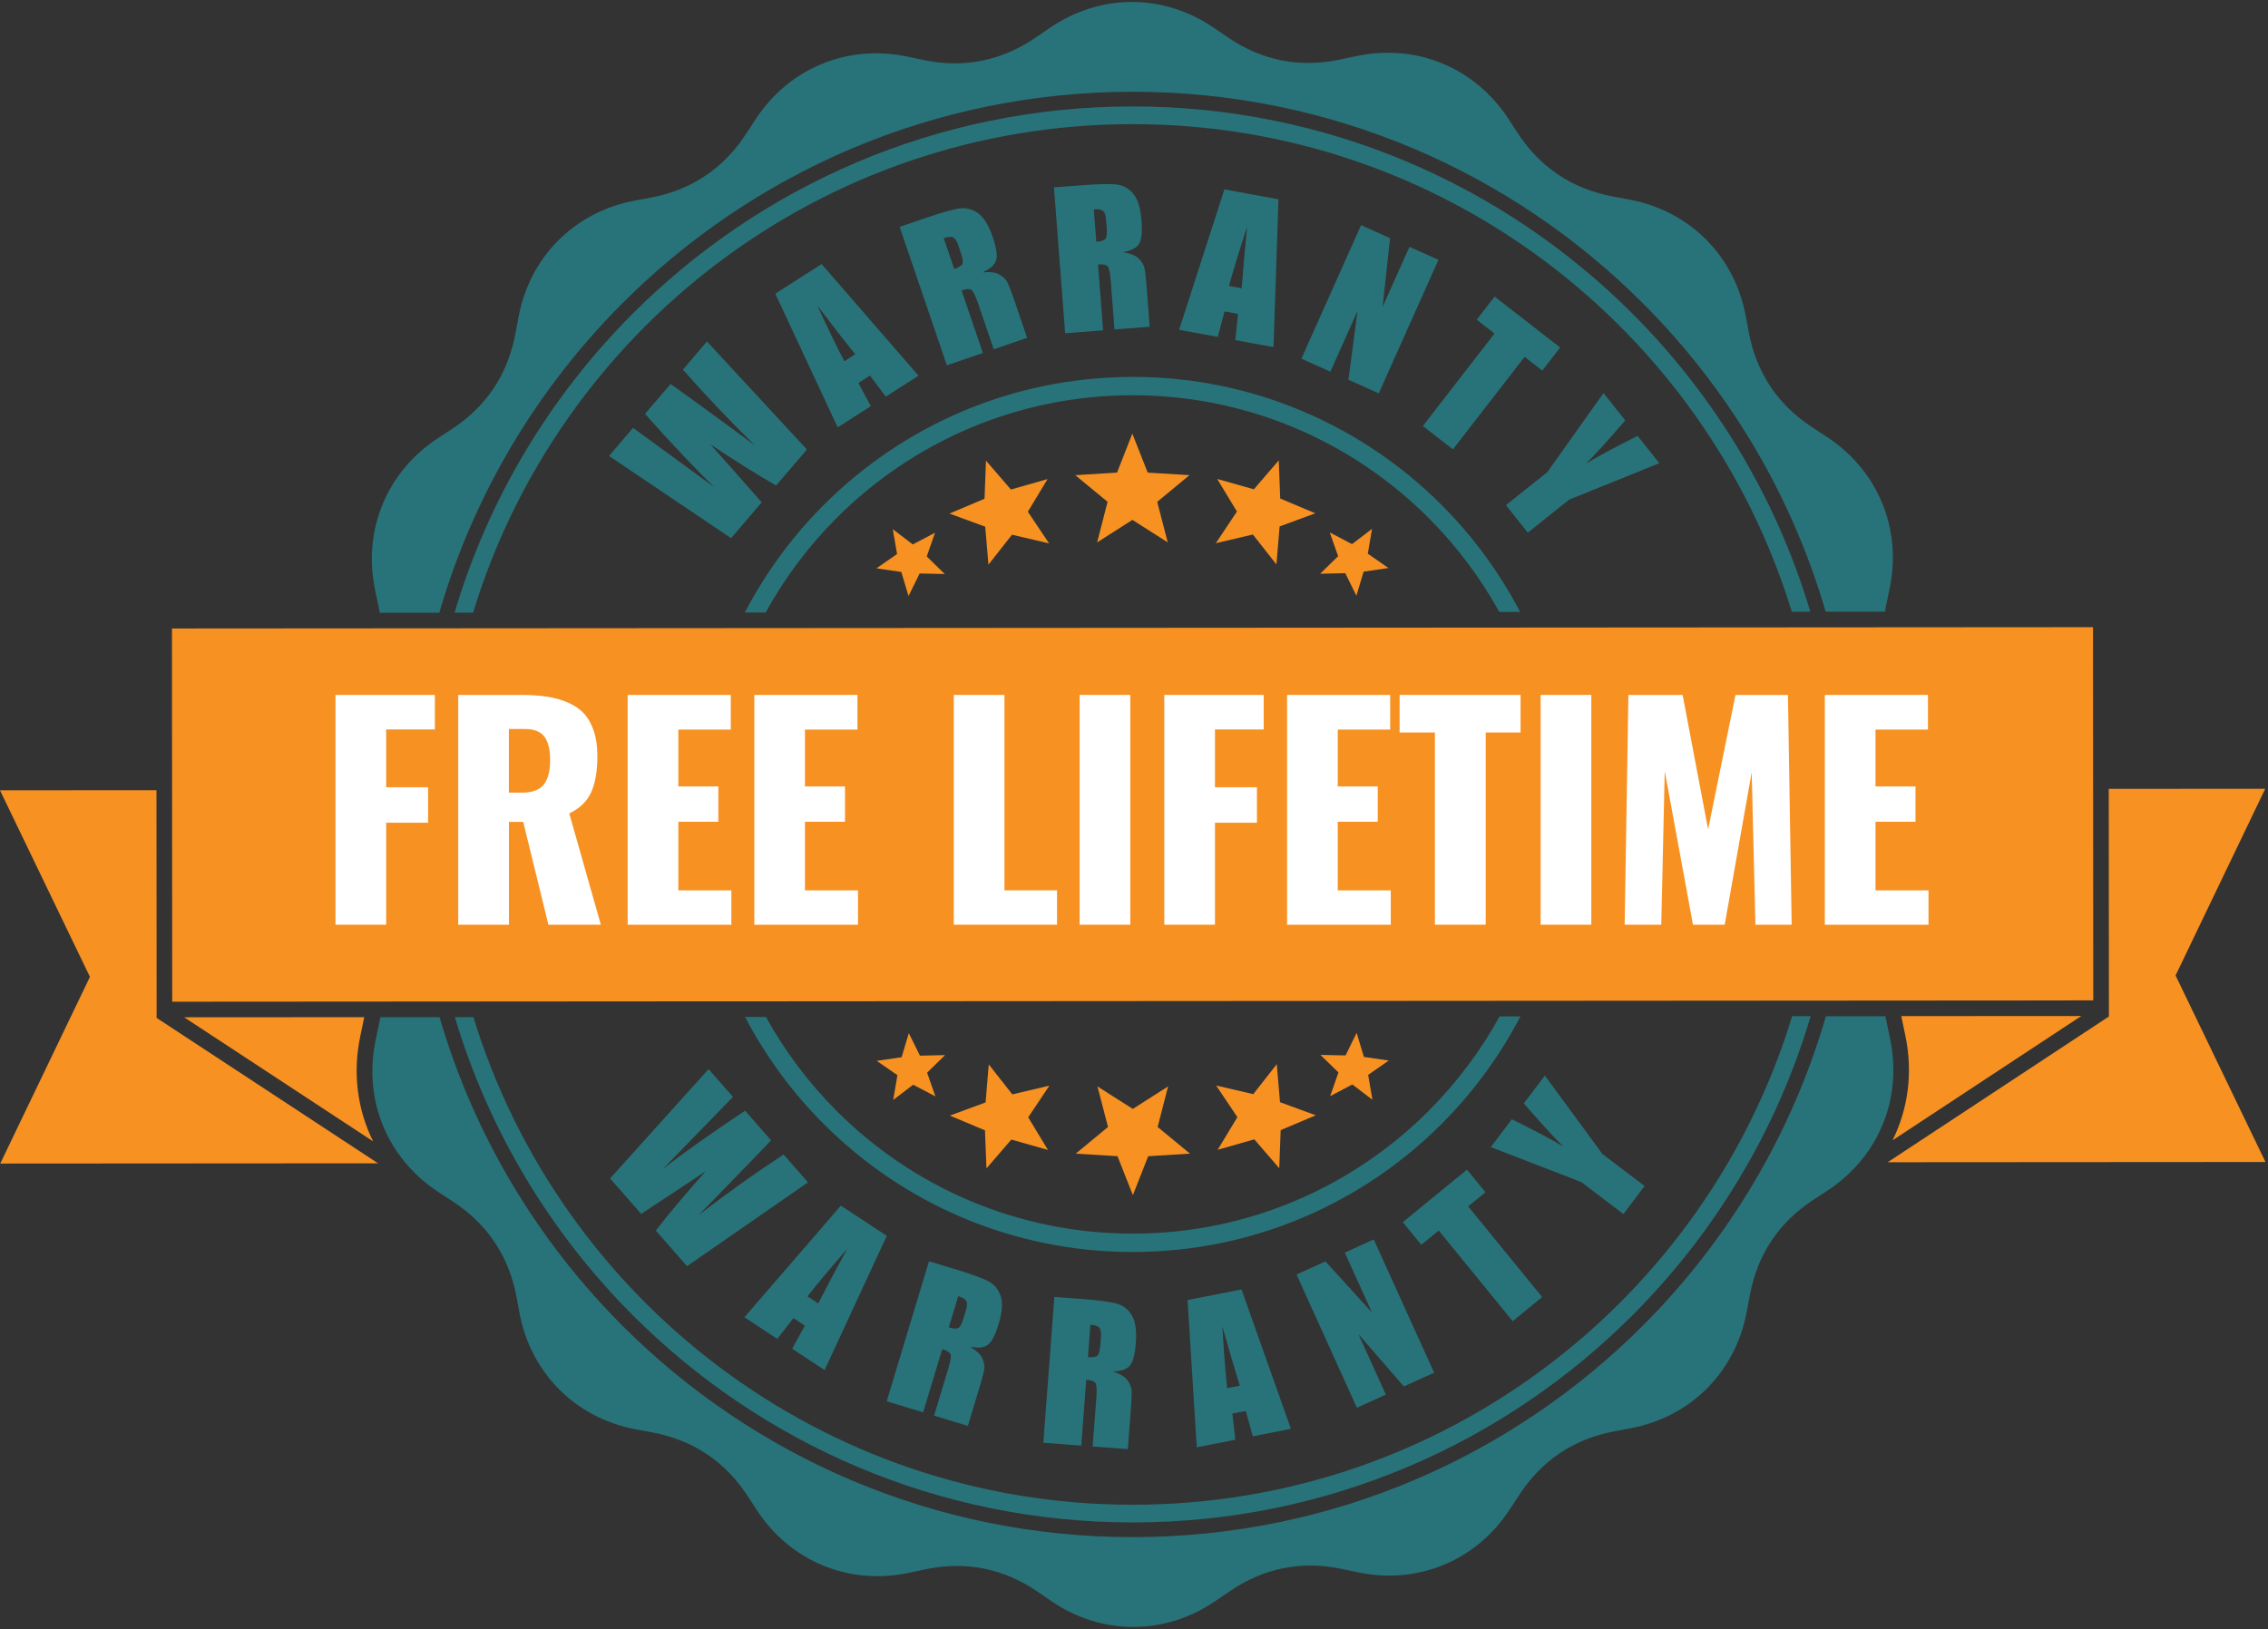
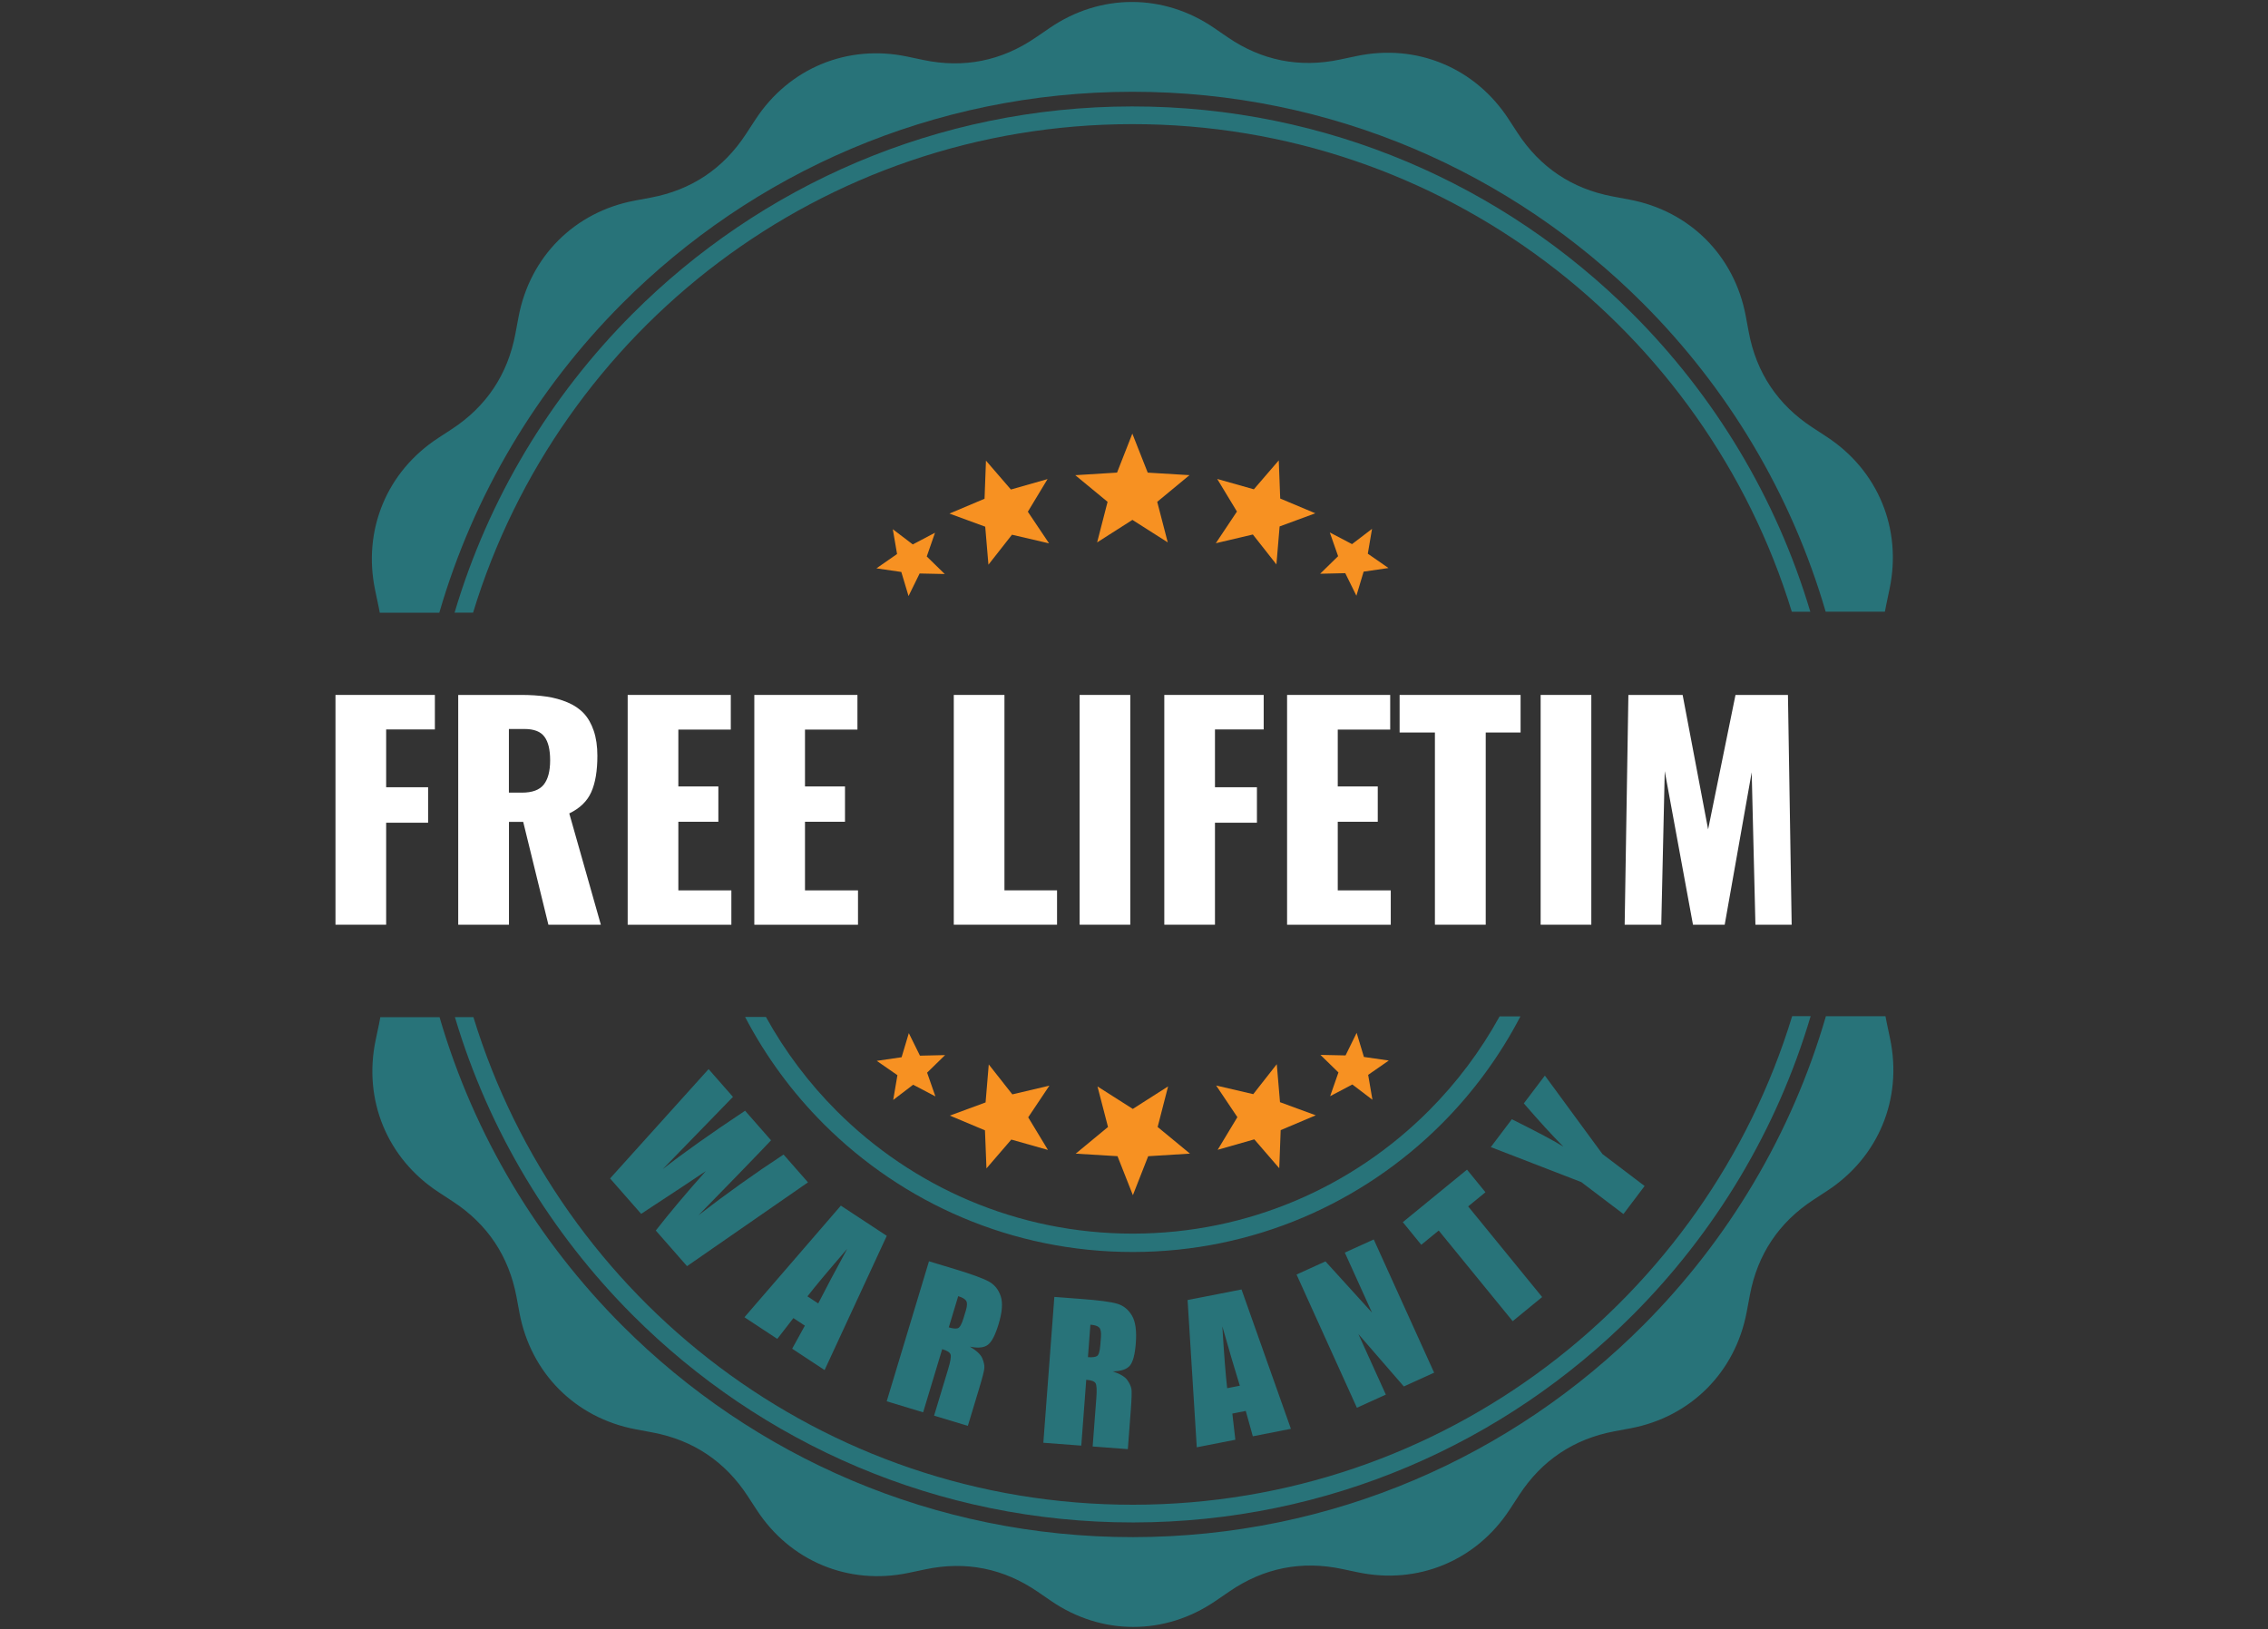
<svg xmlns="http://www.w3.org/2000/svg" width="366" height="263" viewBox="0 0 366 263" fill="none">
  <rect x="0" y="0" width="366" height="263" fill="#333333" stroke="none" />
-   <path fill-rule="evenodd" clip-rule="evenodd" d="M182.727 60.831C202.203 60.82 219.838 68.71 232.613 81.48C237.674 86.542 241.968 92.366 245.313 98.774H241.951C238.863 93.179 235.003 88.066 230.52 83.582C218.283 71.345 201.385 63.786 182.727 63.797C164.068 63.809 147.182 71.396 134.962 83.651C130.484 88.14 126.636 93.26 123.554 98.866H120.197C123.531 92.458 127.82 86.628 132.875 81.561C145.626 68.773 163.256 60.854 182.732 60.843L182.727 60.831Z" fill="#287379" />
  <path fill-rule="evenodd" clip-rule="evenodd" d="M245.36 164.055C242.026 170.462 237.738 176.298 232.683 181.365C219.931 194.152 202.301 202.072 182.825 202.083C163.348 202.095 145.713 194.204 132.939 181.434C127.878 176.372 123.583 170.548 120.238 164.141H123.601C126.688 169.735 130.548 174.849 135.031 179.333C147.269 191.57 164.166 199.129 182.825 199.117C201.484 199.106 218.37 191.518 230.59 179.264C235.067 174.774 238.921 169.655 241.998 164.055H245.36Z" fill="#287379" />
  <path fill-rule="evenodd" clip-rule="evenodd" d="M195.944 4.523L198.099 6.001C203.583 9.763 209.69 10.988 216.198 9.62L218.948 9.041C228.624 7.014 238.053 10.931 243.451 19.229L244.881 21.422C248.512 26.999 253.681 30.469 260.217 31.701L262.979 32.222C272.694 34.054 279.911 41.292 281.724 51.021L282.204 53.592C283.422 60.138 286.876 65.32 292.445 68.968L294.796 70.508C303.07 75.925 306.97 85.374 304.928 95.063L304.391 97.622C304.311 97.995 304.242 98.367 304.179 98.733H294.618C289.06 79.653 278.767 62.594 265.089 48.92C243.994 27.824 214.865 14.79 182.7 14.813C150.535 14.836 121.423 27.91 100.357 49.034C86.701 62.726 76.431 79.802 70.896 98.894H61.284C61.232 98.596 61.175 98.298 61.112 97.995L60.535 95.24C58.51 85.551 62.422 76.108 70.707 70.703L72.897 69.271C78.467 65.635 81.932 60.458 83.162 53.913L83.682 51.147C85.512 41.418 92.74 34.191 102.455 32.376L105.023 31.895C111.559 30.675 116.734 27.217 120.376 21.639L121.915 19.286C127.324 11 136.759 7.094 146.435 9.139L148.991 9.677C155.498 11.051 161.6 9.843 167.095 6.086L169.416 4.5C177.576 -1.083 187.789 -1.077 195.944 4.523Z" fill="#287379" />
  <path fill-rule="evenodd" clip-rule="evenodd" d="M304.27 164.015C304.321 164.318 304.378 164.622 304.441 164.925L305.019 167.68C307.043 177.369 303.132 186.811 294.846 192.217L292.656 193.649C287.086 197.285 283.621 202.461 282.392 209.007L281.871 211.773C280.041 221.502 272.813 228.728 263.098 230.544L260.531 231.025C253.995 232.25 248.82 235.703 245.177 241.28L243.639 243.634C238.229 251.92 228.794 255.825 219.119 253.781L216.563 253.243C210.055 251.868 203.954 253.077 198.459 256.833L196.137 258.419C187.977 264.003 177.758 263.997 169.61 258.397L167.454 256.919C161.97 253.157 155.863 251.931 149.356 253.3L146.605 253.878C136.93 255.906 127.5 251.989 122.102 243.691L120.673 241.498C117.042 235.921 111.872 232.45 105.336 231.219L102.574 230.698C92.859 228.866 85.643 221.628 83.83 211.898L83.35 209.327C82.126 202.782 78.678 197.6 73.108 193.952L70.758 192.412C62.484 186.995 58.584 177.546 60.625 167.857L61.163 165.297C61.243 164.925 61.311 164.553 61.374 164.186H70.935C76.493 183.267 86.786 200.326 100.464 214C121.559 235.096 150.688 248.129 182.853 248.106C215.019 248.083 244.131 235.01 265.197 213.886C278.852 200.194 289.122 183.118 294.657 164.026H304.27V164.015Z" fill="#287379" />
  <path fill-rule="evenodd" clip-rule="evenodd" d="M182.698 20.036C232.801 20.002 275.191 53.146 289.155 98.739H292.14C286.65 80.306 276.643 63.831 263.406 50.592C242.74 29.926 214.205 17.156 182.692 17.179C151.179 17.202 122.661 30.012 102.024 50.707C88.803 63.963 78.819 80.455 73.358 98.888H76.343C90.245 53.272 132.588 20.071 182.698 20.036Z" fill="#287379" />
  <path fill-rule="evenodd" clip-rule="evenodd" d="M289.209 164.026C275.308 209.642 232.964 242.844 182.854 242.878C132.751 242.913 90.361 209.774 76.397 164.175H73.412C78.902 182.608 88.909 199.083 102.146 212.322C122.812 232.989 151.347 245.759 182.86 245.736C214.374 245.713 242.891 232.903 263.528 212.208C276.749 198.951 286.733 182.459 292.194 164.021H289.209V164.026Z" fill="#287379" />
-   <path fill-rule="evenodd" clip-rule="evenodd" d="M340.301 127.332L365.553 127.315L351.085 157.447L365.593 187.556L304.624 187.596L340.324 164.072V163.986V160.23L340.301 127.326V127.332ZM29.729 164.204L60.214 184.229C57.692 179.155 56.891 173.274 58.126 167.33L58.698 164.576C58.727 164.444 58.75 164.313 58.778 164.181L29.735 164.198L29.729 164.204ZM27.751 101.443L337.762 101.231L337.802 161.472L27.791 161.684L27.751 101.443ZM335.869 163.992L305.414 184.057C307.93 178.978 308.724 173.097 307.478 167.159L306.9 164.404C306.872 164.272 306.849 164.141 306.82 164.009L335.863 163.992H335.869ZM25.252 127.549L0 127.566L14.513 157.676L0.04 187.808L61.008 187.768L25.275 164.295V164.209V160.453L25.252 127.549Z" fill="#F79122" />
  <path fill-rule="evenodd" clip-rule="evenodd" d="M206.441 188.564L206.67 182.414L212.331 180.02L206.561 177.901L206.041 171.768L202.244 176.607L196.257 175.21L199.682 180.318L196.503 185.586L202.416 183.902L206.436 188.558L206.441 188.564ZM221.475 177.495L220.788 173.492L224.117 171.178L220.102 170.6L218.93 166.712L217.14 170.354L213.086 170.268L215.991 173.103L214.653 176.933L218.238 175.044L221.463 177.5L221.475 177.495ZM159.191 188.598L158.951 182.448L153.284 180.066L159.048 177.941L159.563 171.808L163.365 176.641L169.347 175.233L165.927 180.346L169.112 185.609L163.2 183.937L159.185 188.598H159.191ZM144.141 177.546L144.821 173.543L141.487 171.23L145.496 170.646L146.662 166.758L148.458 170.394L152.512 170.302L149.613 173.137L150.951 176.968L147.36 175.084L144.135 177.546H144.141ZM182.819 192.916L185.289 186.622L192.031 186.204L186.816 181.904L188.503 175.353L182.808 178.989L177.106 175.359L178.805 181.904L173.595 186.21L180.337 186.617L182.819 192.91V192.916Z" fill="#F79122" />
  <path fill-rule="evenodd" clip-rule="evenodd" d="M206.361 74.316L206.595 80.466L212.262 82.849L206.498 84.973L205.984 91.106L202.181 86.273L196.2 87.682L199.613 82.568L196.428 77.306L202.341 78.978L206.355 74.316H206.361ZM221.411 85.368L220.731 89.371L224.065 91.684L220.056 92.269L218.89 96.157L217.094 92.515L213.04 92.606L215.939 89.772L214.595 85.941L218.186 87.825L221.411 85.363V85.368ZM159.111 74.351L158.882 80.501L153.221 82.894L158.991 85.013L159.511 91.146L163.308 86.307L169.295 87.705L165.87 82.597L169.049 77.329L163.136 79.012L159.116 74.356L159.111 74.351ZM144.077 85.42L144.764 89.423L141.436 91.736L145.45 92.32L146.616 96.208L148.406 92.566L152.46 92.652L149.556 89.818L150.888 85.987L147.303 87.876L144.077 85.42ZM182.733 69.993L185.215 76.286L191.957 76.693L186.747 80.999L188.446 87.544L182.744 83.914L177.049 87.55L178.736 80.999L173.521 76.699L180.263 76.281L182.733 69.987V69.993Z" fill="#F79122" />
-   <path d="M114.085 55.116L130.216 72.553L125.247 78.365C122.05 76.527 118.511 74.311 114.634 71.717C115.983 73.206 118.745 76.332 122.92 81.085L117.979 86.863L98.285 73.595L102.162 69.06L108.835 73.933L115.286 78.646C112.312 75.783 108.578 71.837 104.089 66.804L108.218 61.977C108.795 62.377 110.911 63.901 114.559 66.558L121.822 71.877C117.722 67.886 113.85 63.809 110.208 59.657L114.085 55.122V55.116ZM132.589 42.627L148.229 60.642L142.951 64.015L140.395 60.619L138.53 61.81L140.526 65.561L135.18 68.98L125.115 47.403L132.589 42.627ZM138.01 57.189C136.323 55.093 134.287 52.465 131.886 49.304C133.813 53.456 135.271 56.456 136.255 58.306L138.01 57.184V57.189ZM145.181 36.62L149.287 35.217C152.02 34.284 153.913 33.751 154.953 33.631C155.994 33.511 156.966 33.786 157.875 34.444C158.785 35.103 159.562 36.385 160.208 38.286C160.803 40.022 160.98 41.264 160.752 42.009C160.529 42.753 159.797 43.4 158.567 43.956C159.814 43.852 160.717 43.967 161.278 44.311C161.832 44.654 162.233 45.009 162.461 45.382C162.696 45.748 163.119 46.836 163.737 48.634L165.749 54.532L160.363 56.376L157.83 48.943C157.424 47.746 157.075 47.042 156.789 46.819C156.509 46.596 155.971 46.618 155.176 46.893L158.613 56.977L152.803 58.964L145.181 36.62ZM152.294 38.447L153.993 43.417C154.639 43.194 155.062 42.953 155.262 42.684C155.462 42.415 155.394 41.785 155.056 40.806L154.639 39.575C154.399 38.865 154.113 38.441 153.787 38.304C153.461 38.166 152.963 38.218 152.3 38.441L152.294 38.447ZM170.078 30.247L174.401 29.915C177.283 29.691 179.245 29.651 180.28 29.794C181.32 29.938 182.195 30.447 182.91 31.312C183.625 32.176 184.059 33.614 184.214 35.618C184.357 37.45 184.22 38.693 183.814 39.363C183.413 40.027 182.544 40.474 181.217 40.703C182.447 40.915 183.299 41.253 183.751 41.728C184.208 42.198 184.5 42.644 184.631 43.057C184.768 43.469 184.906 44.626 185.054 46.527L185.529 52.74L179.851 53.175L179.25 45.341C179.153 44.082 178.993 43.309 178.776 43.022C178.558 42.736 178.032 42.627 177.197 42.69L178.015 53.318L171.891 53.788L170.084 30.247H170.078ZM176.511 33.791L176.912 39.031C177.598 38.979 178.061 38.848 178.324 38.636C178.581 38.424 178.673 37.8 178.593 36.763L178.496 35.469C178.438 34.719 178.267 34.238 177.987 34.026C177.706 33.814 177.215 33.734 176.511 33.791ZM206.315 32.176L205.514 56.032L199.35 54.899L199.785 50.667L197.612 50.266L196.52 54.378L190.281 53.232L197.589 30.567L206.309 32.171L206.315 32.176ZM200.379 46.532C200.574 43.847 200.865 40.531 201.254 36.58C199.842 40.932 198.87 44.122 198.332 46.154L200.379 46.532ZM232.133 41.934L222.498 63.488L217.603 61.295L219.072 50.192L214.692 59.989L210.015 57.894L219.644 36.34L224.322 38.435L223.115 49.544L227.45 39.838L232.127 41.934H232.133ZM251.77 56.09L248.882 59.818L246.034 57.602L234.466 72.53L229.617 68.762L241.179 53.834L238.309 51.6L241.196 47.873L251.77 56.09ZM267.775 74.763L253.222 80.65L246.549 85.976L243.021 81.538L249.694 76.212L258.769 63.442L262.274 67.852C259.203 71.413 257.093 73.738 255.927 74.826C258.111 73.532 260.89 72.043 264.27 70.36L267.775 74.763Z" fill="#287379" />
  <path d="M130.388 190.842L110.871 204.368L105.828 198.618C108.098 195.709 110.786 192.514 113.896 189.032C112.232 190.161 108.756 192.457 103.466 195.927L98.451 190.212L114.348 172.563L118.282 177.047L112.518 182.98L106.949 188.706C110.197 186.158 114.628 183.014 120.238 179.28L124.429 184.056C123.955 184.577 122.148 186.456 119.008 189.697L112.724 196.145C117.253 192.646 121.828 189.382 126.448 186.353L130.382 190.836L130.388 190.842ZM143.1 199.483L133.07 221.14L127.837 217.693L129.885 213.971L128.038 212.751L125.436 216.107L120.135 212.614L135.694 194.599L143.105 199.477L143.1 199.483ZM132.04 210.386C133.264 207.987 134.825 205.049 136.724 201.567C133.727 205.026 131.589 207.58 130.302 209.241L132.04 210.386ZM149.916 203.583L154.067 204.837C156.835 205.673 158.676 206.349 159.591 206.859C160.506 207.368 161.141 208.159 161.495 209.229C161.85 210.294 161.735 211.789 161.152 213.713C160.62 215.471 160.049 216.588 159.425 217.057C158.808 217.533 157.841 217.636 156.52 217.361C157.595 218.002 158.259 218.626 158.516 219.233C158.768 219.835 158.882 220.356 158.853 220.791C158.831 221.226 158.545 222.354 157.99 224.181L156.189 230.148L150.739 228.499L153.009 220.98C153.375 219.772 153.507 218.993 153.404 218.644C153.307 218.294 152.855 218.002 152.049 217.762L148.972 227.96L143.094 226.179L149.916 203.577V203.583ZM154.628 209.218L153.112 214.246C153.77 214.446 154.25 214.492 154.57 214.389C154.885 214.286 155.199 213.736 155.497 212.74L155.874 211.497C156.091 210.775 156.103 210.266 155.92 209.968C155.737 209.67 155.302 209.418 154.633 209.212L154.628 209.218ZM170.141 209.332L174.464 209.659C177.346 209.876 179.291 210.134 180.291 210.432C181.298 210.73 182.087 211.365 182.659 212.333C183.236 213.295 183.448 214.784 183.293 216.788C183.156 218.621 182.836 219.829 182.333 220.424C181.835 221.02 180.909 221.329 179.565 221.352C180.749 221.747 181.538 222.211 181.915 222.749C182.293 223.282 182.516 223.769 182.584 224.198C182.659 224.628 182.619 225.79 182.476 227.691L182.007 233.904L176.328 233.475L176.923 225.641C177.02 224.381 176.98 223.597 176.803 223.276C176.632 222.961 176.128 222.772 175.293 222.709L174.493 233.337L168.369 232.873L170.147 209.332H170.141ZM175.963 213.816L175.568 219.056C176.254 219.107 176.734 219.05 177.02 218.884C177.306 218.718 177.489 218.111 177.569 217.074L177.667 215.78C177.724 215.03 177.627 214.532 177.381 214.274C177.135 214.022 176.66 213.868 175.963 213.816ZM200.351 208.13L208.322 230.623L202.175 231.831L201.037 227.737L198.87 228.161L199.356 232.387L193.129 233.606L191.648 209.836L200.351 208.13ZM200.077 223.666C199.276 221.094 198.338 217.905 197.257 214.085C197.532 218.655 197.795 221.982 198.035 224.066L200.077 223.666ZM221.692 200.061L231.436 221.564L226.546 223.786L219.21 215.328L223.642 225.103L218.97 227.222L209.231 205.719L213.898 203.6L221.406 211.863L217.02 202.18L221.686 200.061H221.692ZM236.736 188.786L239.716 192.44L236.925 194.724L248.865 209.355L244.113 213.249L232.173 198.618L229.36 200.92L226.381 197.267L236.742 188.786H236.736ZM249.305 173.606L258.597 186.272L265.402 191.432L261.983 195.956L255.178 190.796L240.579 185.15L243.976 180.655C248.179 182.751 250.952 184.222 252.296 185.087C250.506 183.283 248.373 180.958 245.909 178.095L249.305 173.606Z" fill="#287379" />
  <path d="M54.139 149.257V112.167H70.178V117.739H62.316V127.067H69.086V132.794H62.316V149.257H54.139Z" fill="white" />
  <path d="M73.946 149.257V112.167H84.045C85.606 112.167 86.995 112.259 88.202 112.437C89.409 112.614 90.541 112.929 91.599 113.376C92.656 113.822 93.526 114.412 94.212 115.145C94.898 115.878 95.43 116.817 95.819 117.963C96.208 119.114 96.402 120.454 96.402 121.988C96.402 124.422 96.076 126.375 95.418 127.846C94.761 129.324 93.577 130.469 91.867 131.294L96.962 149.257H88.499L84.434 132.662H82.135V149.257H73.958H73.946ZM82.123 127.938H84.222C85.892 127.938 87.064 127.508 87.75 126.638C88.436 125.773 88.779 124.468 88.779 122.721C88.779 120.975 88.471 119.738 87.853 118.907C87.236 118.077 86.166 117.665 84.645 117.665H82.123V127.932V127.938Z" fill="white" />
  <path d="M101.292 149.257V112.167H117.932V117.762H109.469V126.936H115.925V132.639H109.469V143.714H118.024V149.263H101.292V149.257Z" fill="white" />
  <path d="M121.729 149.257V112.167H138.369V117.762H129.906V126.936H136.362V132.639H129.906V143.714H138.46V149.263H121.729V149.257Z" fill="white" />
  <path d="M153.917 149.257V112.167H162.094V143.708H170.58V149.257H153.917Z" fill="white" />
  <path d="M174.224 149.257V112.167H182.401V149.257H174.224Z" fill="white" />
  <path d="M187.89 149.257V112.167H203.929V117.739H196.067V127.067H202.837V132.794H196.067V149.257H187.89Z" fill="white" />
  <path d="M207.704 149.257V112.167H224.344V117.762H215.881V126.936H222.337V132.639H215.881V143.714H224.436V149.263H207.704V149.257Z" fill="white" />
  <path d="M231.56 149.257V118.232H225.864V112.167H245.386V118.232H239.76V149.257H231.56Z" fill="white" />
  <path d="M248.622 149.257V112.167H256.799V149.257H248.622Z" fill="white" />
  <path d="M262.181 149.257L262.782 112.167H271.536L275.648 133.865L280.068 112.167H288.531L289.132 149.257H283.282L282.681 124.651L278.324 149.257H273.206L268.649 124.473L268.088 149.257H262.17H262.181Z" fill="white" />
-   <path d="M294.483 149.257V112.167H311.124V117.762H302.661V126.936H309.117V132.639H302.661V143.714H311.215V149.263H294.483V149.257Z" fill="white" />
</svg>